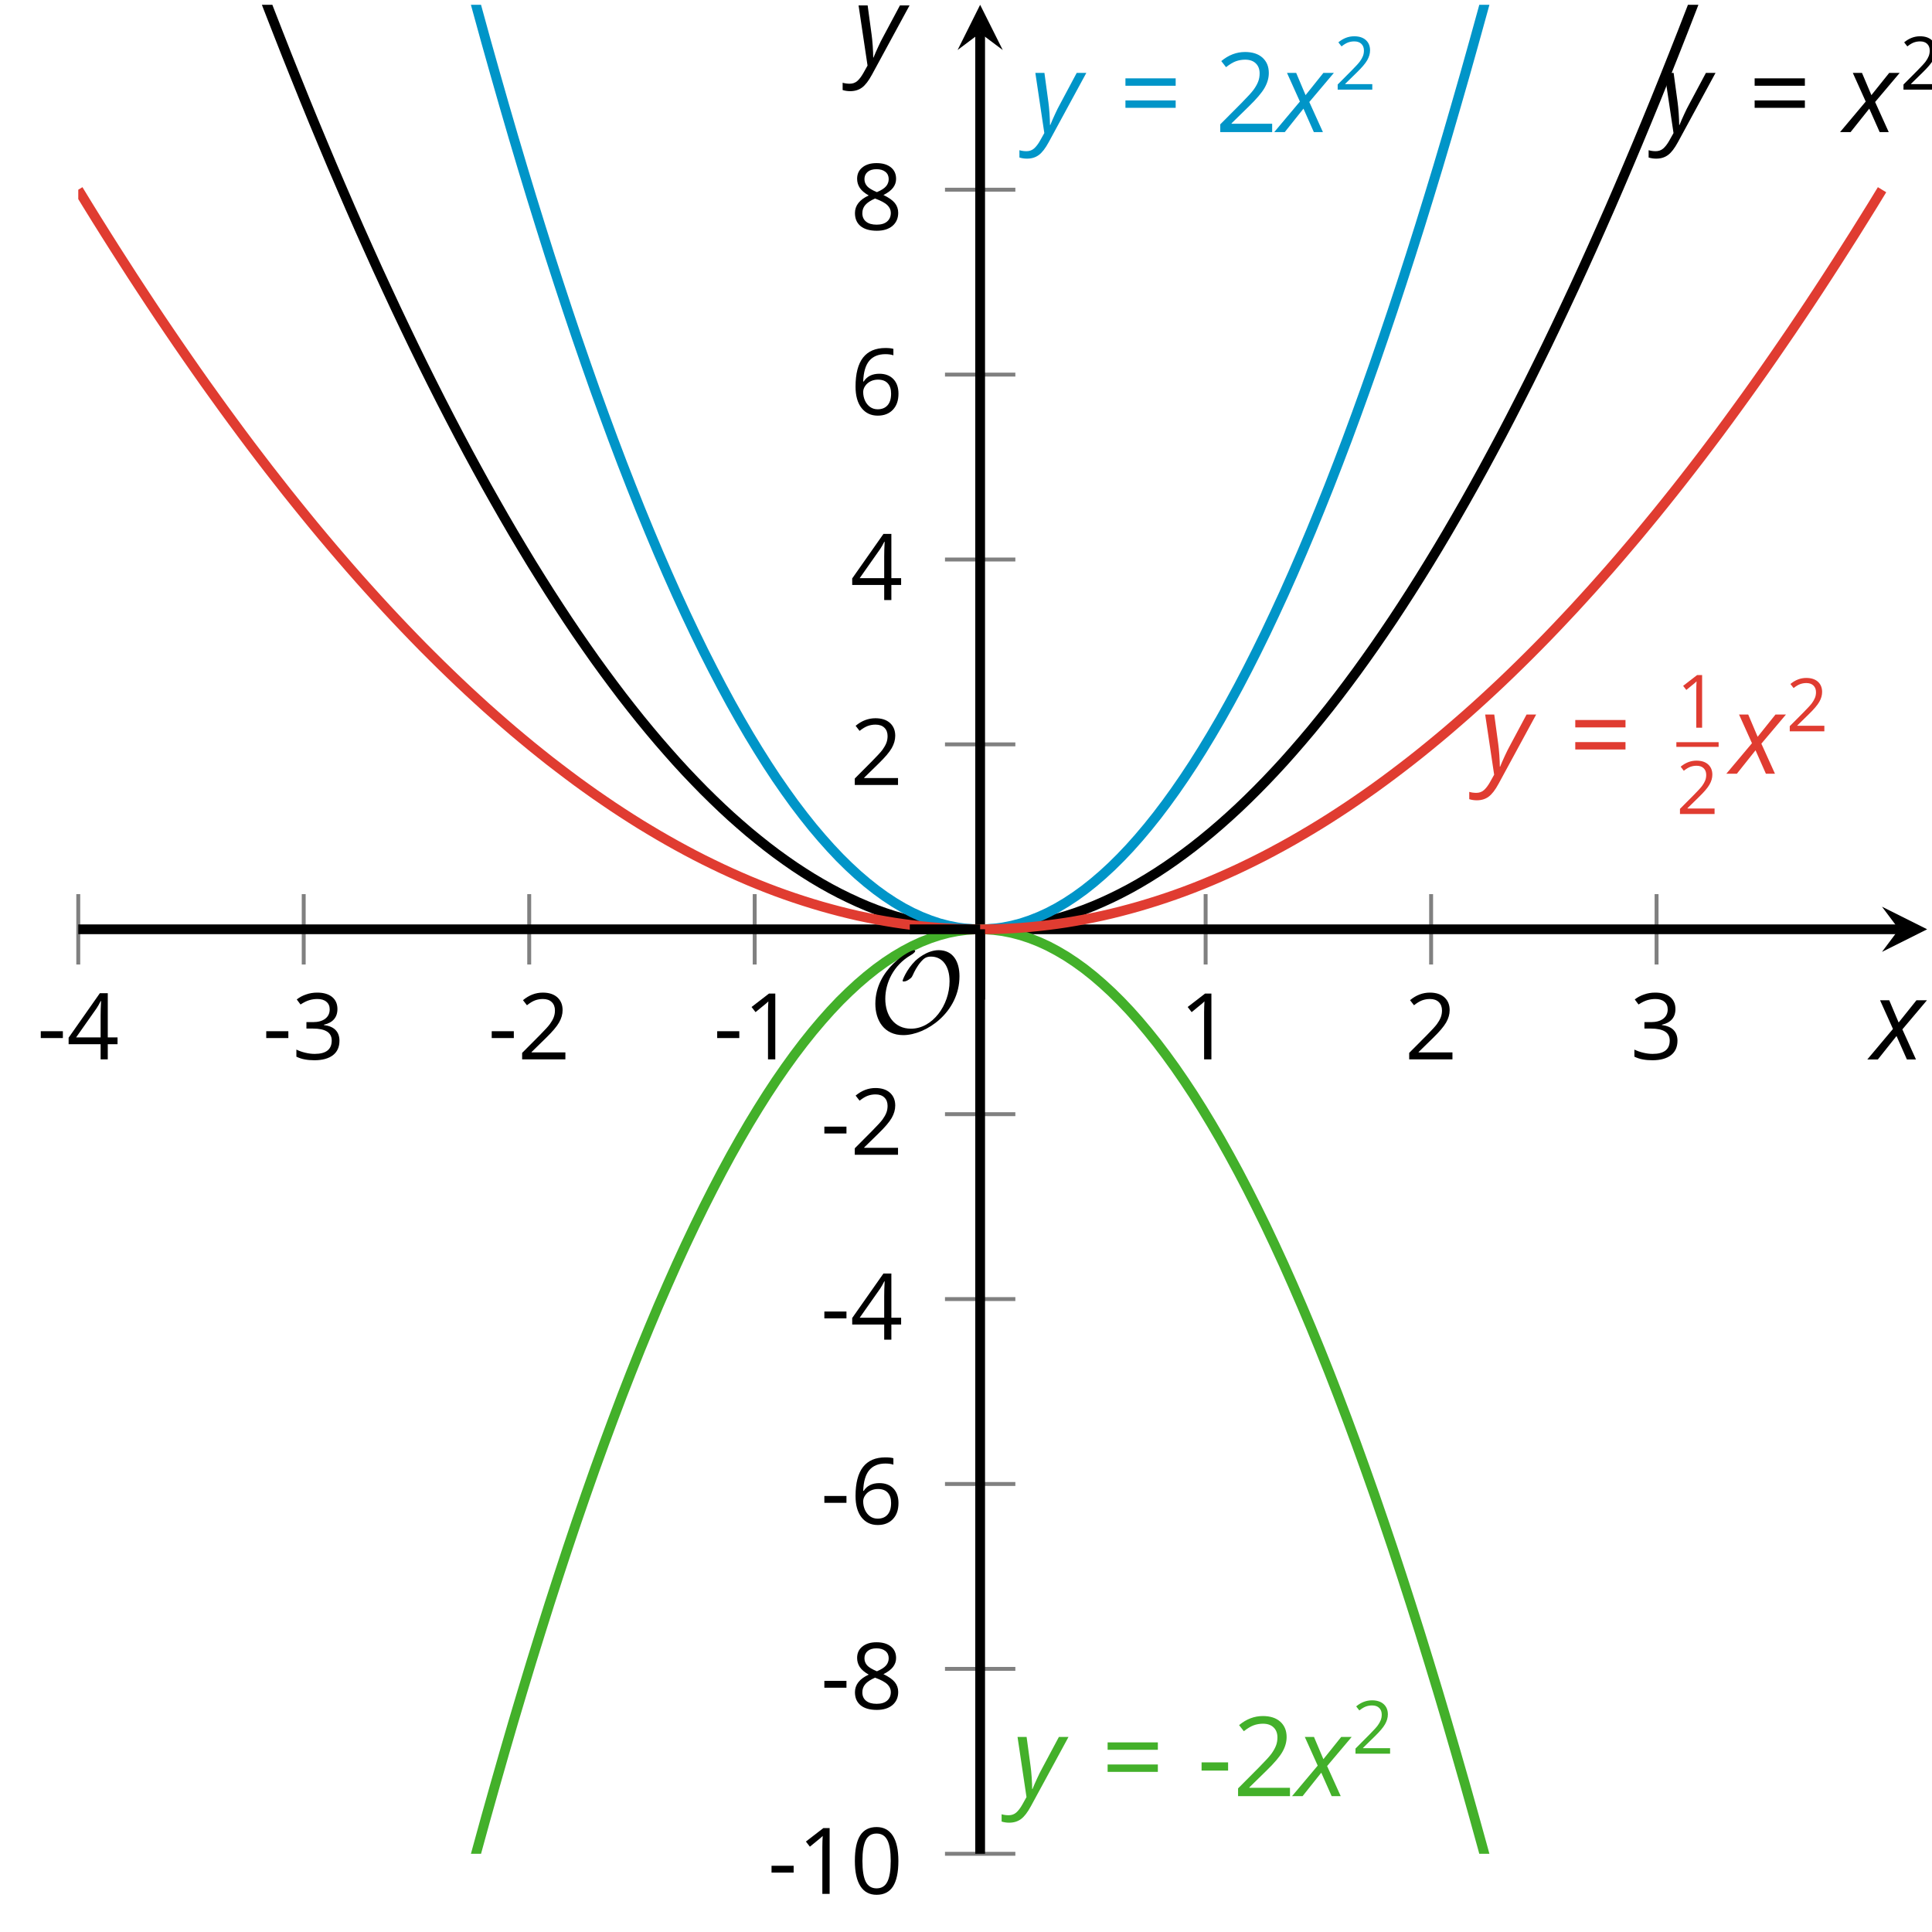
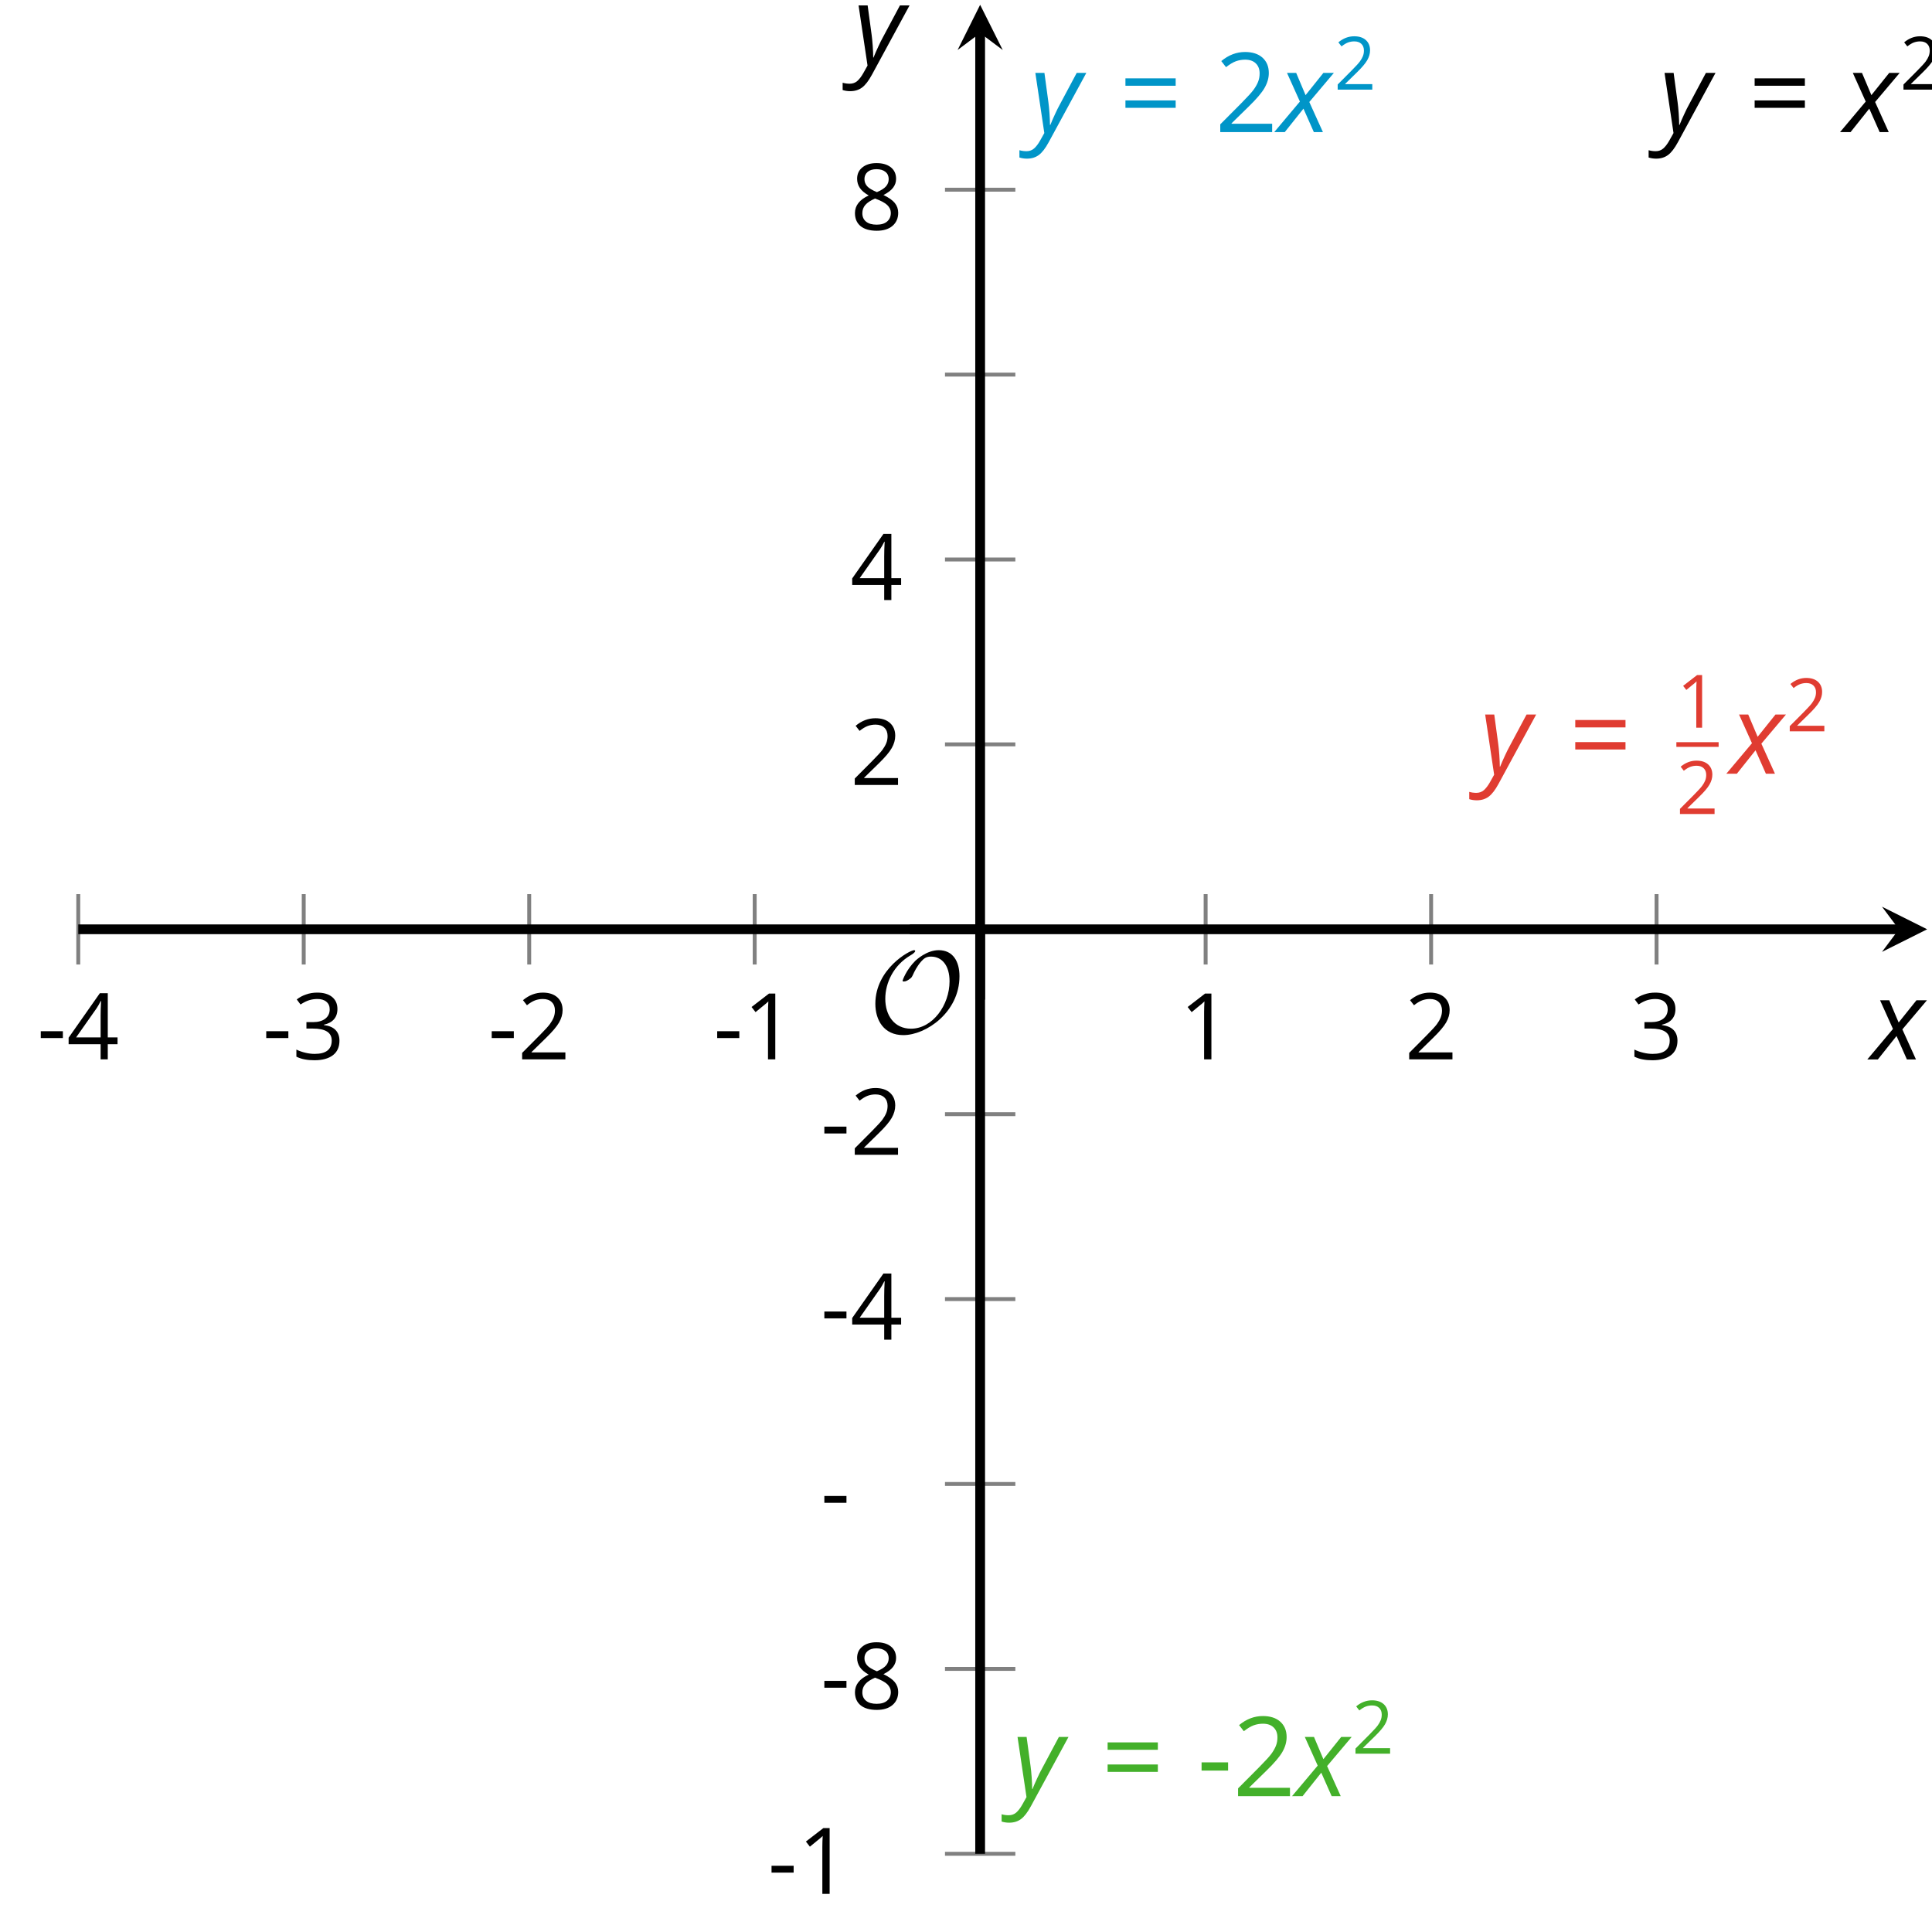
<svg xmlns="http://www.w3.org/2000/svg" xmlns:xlink="http://www.w3.org/1999/xlink" height="197.647pt" version="1.1" viewBox="-72 -72 197.668 197.647" width="197.668pt">
  <defs>
    <clipPath id="clip1">
-       <path d="M-63.992 117.664H125.171V-71.508H-63.992Z" />
-     </clipPath>
+       </clipPath>
    <use id="g14-18" transform="scale(1.5)" xlink:href="#g9-18" />
    <use id="g14-29" transform="scale(1.5)" xlink:href="#g9-29" />
    <path d="M0.309 -1.742H2.118V-2.302H0.309V-1.742Z" id="g9-13" />
-     <path d="M3.937 -2.7C3.937 -3.599 3.786 -4.284 3.484 -4.759C3.179 -5.234 2.737 -5.47 2.151 -5.47C1.551 -5.47 1.105 -5.241 0.814 -4.788S0.376 -3.639 0.376 -2.7C0.376 -1.79 0.527 -1.101 0.829 -0.634C1.131 -0.162 1.573 0.074 2.151 0.074C2.755 0.074 3.204 -0.155 3.499 -0.615C3.79 -1.076 3.937 -1.768 3.937 -2.7ZM0.994 -2.7C0.994 -3.484 1.087 -4.052 1.271 -4.405C1.455 -4.762 1.75 -4.939 2.151 -4.939C2.56 -4.939 2.855 -4.759 3.035 -4.398C3.219 -4.041 3.311 -3.473 3.311 -2.7S3.219 -1.359 3.035 -0.994C2.855 -0.634 2.56 -0.453 2.151 -0.453C1.75 -0.453 1.455 -0.634 1.271 -0.987C1.087 -1.348 0.994 -1.915 0.994 -2.7Z" id="g9-16" />
    <path d="M2.634 0V-5.385H2.118L0.692 -4.284L1.017 -3.864C1.536 -4.287 1.831 -4.527 1.893 -4.582S2.015 -4.692 2.066 -4.744C2.048 -4.46 2.037 -4.158 2.037 -3.838V0H2.634Z" id="g9-17" />
    <path d="M3.908 0V-0.567H1.138V-0.597L2.317 -1.75C2.843 -2.262 3.201 -2.681 3.392 -3.017S3.68 -3.687 3.68 -4.029C3.68 -4.468 3.536 -4.814 3.249 -5.076C2.961 -5.333 2.564 -5.462 2.059 -5.462C1.473 -5.462 0.936 -5.256 0.438 -4.843L0.762 -4.427C1.009 -4.622 1.23 -4.755 1.429 -4.829C1.632 -4.902 1.842 -4.939 2.066 -4.939C2.376 -4.939 2.619 -4.855 2.792 -4.685C2.965 -4.519 3.053 -4.291 3.053 -4.004C3.053 -3.801 3.02 -3.61 2.95 -3.433S2.777 -3.076 2.641 -2.888S2.217 -2.39 1.786 -1.952L0.368 -0.527V0H3.908Z" id="g9-18" />
    <path d="M3.705 -4.118C3.705 -4.534 3.562 -4.862 3.271 -5.105C2.98 -5.341 2.575 -5.462 2.052 -5.462C1.731 -5.462 1.429 -5.414 1.142 -5.311C0.851 -5.215 0.597 -5.076 0.376 -4.902L0.685 -4.49C0.954 -4.663 1.19 -4.781 1.4 -4.843S1.831 -4.939 2.066 -4.939C2.376 -4.939 2.622 -4.866 2.799 -4.715C2.983 -4.564 3.072 -4.357 3.072 -4.096C3.072 -3.768 2.95 -3.51 2.704 -3.322C2.457 -3.138 2.125 -3.046 1.705 -3.046H1.168V-2.519H1.698C2.726 -2.519 3.238 -2.192 3.238 -1.54C3.238 -0.81 2.773 -0.446 1.842 -0.446C1.606 -0.446 1.355 -0.475 1.09 -0.538C0.829 -0.597 0.578 -0.685 0.346 -0.799V-0.217C0.571 -0.11 0.799 -0.033 1.039 0.007C1.274 0.052 1.536 0.074 1.82 0.074C2.475 0.074 2.98 -0.066 3.337 -0.339C3.694 -0.615 3.871 -1.013 3.871 -1.525C3.871 -1.882 3.768 -2.173 3.558 -2.394S3.028 -2.751 2.597 -2.807V-2.836C2.95 -2.91 3.223 -3.057 3.418 -3.274C3.61 -3.492 3.705 -3.775 3.705 -4.118Z" id="g9-19" />
    <path d="M4.162 -1.238V-1.794H3.363V-5.414H2.715L0.158 -1.772V-1.238H2.777V0H3.363V-1.238H4.162ZM2.777 -1.794H0.77L2.453 -4.188C2.556 -4.343 2.667 -4.538 2.785 -4.773H2.814C2.788 -4.332 2.777 -3.934 2.777 -3.584V-1.794Z" id="g9-20" />
-     <path d="M0.431 -2.302C0.431 -1.554 0.593 -0.972 0.921 -0.552C1.249 -0.136 1.691 0.074 2.247 0.074C2.766 0.074 3.182 -0.088 3.484 -0.405C3.794 -0.729 3.945 -1.168 3.945 -1.727C3.945 -2.228 3.805 -2.626 3.529 -2.917C3.249 -3.208 2.866 -3.355 2.383 -3.355C1.797 -3.355 1.37 -3.145 1.101 -2.722H1.057C1.087 -3.492 1.252 -4.059 1.558 -4.42C1.864 -4.777 2.302 -4.958 2.88 -4.958C3.123 -4.958 3.341 -4.928 3.529 -4.866V-5.392C3.37 -5.44 3.149 -5.462 2.873 -5.462C2.066 -5.462 1.459 -5.201 1.046 -4.678C0.637 -4.151 0.431 -3.359 0.431 -2.302ZM2.239 -0.446C2.007 -0.446 1.801 -0.508 1.621 -0.637C1.444 -0.766 1.304 -0.939 1.204 -1.157S1.057 -1.61 1.057 -1.864C1.057 -2.037 1.112 -2.203 1.223 -2.361C1.33 -2.519 1.477 -2.645 1.661 -2.737S2.048 -2.873 2.269 -2.873C2.626 -2.873 2.891 -2.77 3.072 -2.567S3.341 -2.085 3.341 -1.727C3.341 -1.311 3.245 -0.994 3.05 -0.773C2.858 -0.556 2.589 -0.446 2.239 -0.446Z" id="g9-22" />
    <path d="M2.151 -5.462C1.669 -5.462 1.282 -5.348 0.994 -5.112C0.704 -4.884 0.56 -4.571 0.56 -4.18C0.56 -3.904 0.634 -3.657 0.781 -3.433C0.928 -3.212 1.171 -3.006 1.51 -2.814C0.759 -2.471 0.383 -1.989 0.383 -1.374C0.383 -0.913 0.538 -0.556 0.847 -0.302C1.157 -0.052 1.599 0.074 2.173 0.074C2.715 0.074 3.142 -0.059 3.455 -0.324C3.768 -0.593 3.923 -0.95 3.923 -1.396C3.923 -1.698 3.831 -1.963 3.646 -2.195C3.462 -2.424 3.153 -2.641 2.715 -2.851C3.076 -3.031 3.337 -3.23 3.503 -3.448S3.75 -3.908 3.75 -4.173C3.75 -4.575 3.606 -4.891 3.319 -5.12S2.641 -5.462 2.151 -5.462ZM0.987 -1.359C0.987 -1.624 1.068 -1.853 1.234 -2.041C1.4 -2.232 1.665 -2.405 2.029 -2.564C2.505 -2.39 2.84 -2.21 3.031 -2.026C3.223 -1.838 3.319 -1.628 3.319 -1.389C3.319 -1.09 3.215 -0.855 3.013 -0.681S2.523 -0.424 2.158 -0.424C1.786 -0.424 1.499 -0.505 1.296 -0.67C1.09 -0.836 0.987 -1.064 0.987 -1.359ZM2.144 -4.965C2.457 -4.965 2.7 -4.891 2.88 -4.744C3.057 -4.6 3.145 -4.401 3.145 -4.155C3.145 -3.93 3.072 -3.731 2.925 -3.562C2.781 -3.392 2.53 -3.234 2.18 -3.087C1.79 -3.249 1.521 -3.411 1.378 -3.573S1.16 -3.93 1.16 -4.155C1.16 -4.401 1.249 -4.597 1.422 -4.744S1.838 -4.965 2.144 -4.965Z" id="g9-24" />
    <path d="M0.438 -3.16H3.864V-3.665H0.438V-3.16ZM0.438 -1.654H3.864V-2.158H0.438V-1.654Z" id="g9-29" />
    <path d="M2.58 -2.398L3.641 0H4.569L3.177 -3.077L5.691 -6.055H4.619L2.796 -3.779L1.834 -6.055H0.895L2.215 -3.122L-0.409 0H0.669L2.58 -2.398Z" id="g4-88" />
    <path d="M0.541 -6.055L1.459 0.099L1.039 0.851C0.834 1.215 0.624 1.492 0.409 1.68C0.199 1.862 -0.061 1.956 -0.365 1.956C-0.613 1.956 -0.856 1.923 -1.088 1.856V2.602C-0.84 2.68 -0.58 2.718 -0.315 2.718C0.155 2.718 0.558 2.597 0.895 2.348S1.569 1.663 1.912 1.028L5.757 -6.055H4.774L2.978 -2.691C2.884 -2.53 2.746 -2.243 2.553 -1.829S2.199 -1.044 2.072 -0.724H2.039C2.039 -1.028 2.022 -1.425 1.989 -1.923C1.95 -2.414 1.917 -2.79 1.878 -3.044L1.47 -6.055H0.541Z" id="g4-89" />
    <use id="g22-13" transform="scale(1.5)" xlink:href="#g9-13" />
    <use id="g22-18" transform="scale(1.5)" xlink:href="#g9-18" />
    <use id="g17-13" transform="scale(1.25)" xlink:href="#g9-13" />
    <use id="g17-16" transform="scale(1.25)" xlink:href="#g9-16" />
    <use id="g17-17" transform="scale(1.25)" xlink:href="#g9-17" />
    <use id="g17-18" transform="scale(1.25)" xlink:href="#g9-18" />
    <use id="g17-19" transform="scale(1.25)" xlink:href="#g9-19" />
    <use id="g17-20" transform="scale(1.25)" xlink:href="#g9-20" />
    <use id="g17-22" transform="scale(1.25)" xlink:href="#g9-22" />
    <use id="g17-24" transform="scale(1.25)" xlink:href="#g9-24" />
    <path d="M9.289 -5.762C9.289 -7.281 8.62 -8.428 7.161 -8.428C5.918 -8.428 4.866 -7.424 4.782 -7.352C3.826 -6.408 3.467 -5.332 3.467 -5.308C3.467 -5.236 3.527 -5.224 3.587 -5.224C3.814 -5.224 4.005 -5.344 4.184 -5.475C4.399 -5.631 4.411 -5.667 4.543 -5.942C4.651 -6.181 4.926 -6.767 5.368 -7.269C5.655 -7.592 5.894 -7.771 6.372 -7.771C7.532 -7.771 8.273 -6.814 8.273 -5.248C8.273 -2.809 6.539 -0.395 4.328 -0.395C2.63 -0.395 1.698 -1.745 1.698 -3.455C1.698 -5.081 2.534 -6.874 4.28 -7.902C4.399 -7.974 4.758 -8.189 4.758 -8.345C4.758 -8.428 4.663 -8.428 4.639 -8.428C4.22 -8.428 0.681 -6.528 0.681 -2.941C0.681 -1.267 1.554 0.263 3.539 0.263C5.87 0.263 9.289 -2.08 9.289 -5.762Z" id="g15-79" />
  </defs>
  <g id="page1">
    <path d="M-63.992 26.68V19.481M-40.926 26.68V19.481M-17.855 26.68V19.481M5.215 26.68V19.481M51.351 26.68V19.481M74.421 26.68V19.481M97.488 26.68V19.481" fill="none" stroke="#808080" stroke-linejoin="bevel" stroke-miterlimit="10.037" stroke-width="0.4" />
    <path d="M24.684 117.664H31.883M24.684 98.746H31.883M24.684 79.828H31.883M24.684 60.914H31.883M24.684 41.996H31.883M24.684 4.16H31.883M24.684 -14.754H31.883M24.684 -33.672H31.883M24.684 -52.59H31.883" fill="none" stroke="#808080" stroke-linejoin="bevel" stroke-miterlimit="10.037" stroke-width="0.4" />
    <path d="M-63.992 23.078H122.281" fill="none" stroke="#000000" stroke-linejoin="bevel" stroke-miterlimit="10.037" stroke-width="1" />
    <path d="M125.172 23.078L120.551 20.766L122.281 23.078L120.551 25.391" />
    <path d="M28.281 117.664V-68.617" fill="none" stroke="#000000" stroke-linejoin="bevel" stroke-miterlimit="10.037" stroke-width="1" />
    <path d="M28.281 -71.508L25.973 -66.883L28.281 -68.617L30.594 -66.883" />
    <g transform="matrix(1 0 0 1 -12.228 -281.386)">
      <use x="-55.987" xlink:href="#g17-13" y="317.77" />
      <use x="-52.949" xlink:href="#g17-20" y="317.77" />
    </g>
    <g transform="matrix(1 0 0 1 10.841 -281.386)">
      <use x="-55.987" xlink:href="#g17-13" y="317.77" />
      <use x="-52.949" xlink:href="#g17-19" y="317.77" />
    </g>
    <g transform="matrix(1 0 0 1 33.91 -281.386)">
      <use x="-55.987" xlink:href="#g17-13" y="317.77" />
      <use x="-52.949" xlink:href="#g17-18" y="317.77" />
    </g>
    <g transform="matrix(1 0 0 1 56.979 -281.386)">
      <use x="-55.987" xlink:href="#g17-13" y="317.77" />
      <use x="-52.949" xlink:href="#g17-17" y="317.77" />
    </g>
    <g transform="matrix(1 0 0 1 104.636 -281.386)">
      <use x="-55.987" xlink:href="#g17-17" y="317.77" />
    </g>
    <g transform="matrix(1 0 0 1 127.705 -281.386)">
      <use x="-55.987" xlink:href="#g17-18" y="317.77" />
    </g>
    <g transform="matrix(1 0 0 1 150.774 -281.386)">
      <use x="-55.987" xlink:href="#g17-19" y="317.77" />
    </g>
    <g transform="matrix(1 0 0 1 62.539 -196.001)">
      <use x="-55.987" xlink:href="#g17-13" y="317.77" />
      <use x="-52.949" xlink:href="#g17-17" y="317.77" />
      <use x="-47.545" xlink:href="#g17-16" y="317.77" />
    </g>
    <g transform="matrix(1 0 0 1 67.943 -214.918)">
      <use x="-55.987" xlink:href="#g17-13" y="317.77" />
      <use x="-52.949" xlink:href="#g17-24" y="317.77" />
    </g>
    <g transform="matrix(1 0 0 1 67.943 -233.835)">
      <use x="-55.987" xlink:href="#g17-13" y="317.77" />
      <use x="-52.949" xlink:href="#g17-22" y="317.77" />
    </g>
    <g transform="matrix(1 0 0 1 67.943 -252.707)">
      <use x="-55.987" xlink:href="#g17-13" y="317.77" />
      <use x="-52.949" xlink:href="#g17-20" y="317.77" />
    </g>
    <g transform="matrix(1 0 0 1 67.943 -271.624)">
      <use x="-55.987" xlink:href="#g17-13" y="317.77" />
      <use x="-52.949" xlink:href="#g17-18" y="317.77" />
    </g>
    <g transform="matrix(1 0 0 1 70.981 -309.458)">
      <use x="-55.987" xlink:href="#g17-18" y="317.77" />
    </g>
    <g transform="matrix(1 0 0 1 70.981 -328.375)">
      <use x="-55.987" xlink:href="#g17-20" y="317.77" />
    </g>
    <g transform="matrix(1 0 0 1 70.981 -347.337)">
      <use x="-55.987" xlink:href="#g17-22" y="317.77" />
    </g>
    <g transform="matrix(1 0 0 1 70.981 -366.254)">
      <use x="-55.987" xlink:href="#g17-24" y="317.77" />
    </g>
    <path clip-path="url(#clip1)" d="M-63.992 -128.258L-63.066 -125.23L-62.141 -122.234L-61.211 -119.269L-60.285 -116.336L-59.355 -113.43L-58.43 -110.555L-57.5 -107.715L-56.574 -104.898L-55.648 -102.117L-54.719 -99.367L-53.793 -96.644L-52.863 -93.957L-51.938 -91.297L-51.012 -88.668L-50.082 -86.066L-49.156 -83.5L-48.227 -80.961L-47.301 -78.457L-46.375 -75.98L-45.445 -73.535L-44.52 -71.117L-43.59 -68.734L-42.664 -66.379L-41.734 -64.055L-40.809 -61.762L-39.883 -59.5L-38.953 -57.269L-38.027 -55.066L-37.098 -52.898L-36.172 -50.758L-35.246 -48.648L-34.316 -46.57L-33.391 -44.519L-32.461 -42.504L-31.535 -40.515L-30.605 -38.558L-29.68 -36.633L-28.754 -34.738L-27.824 -32.871L-26.898 -31.039L-25.969 -29.234L-25.043 -27.461L-24.117 -25.719L-23.188 -24.008L-22.262 -22.324L-21.332 -20.676L-20.406 -19.055L-19.48 -17.465L-18.551 -15.906L-17.625 -14.375L-16.695 -12.879L-15.77 -11.41L-14.84 -9.973L-13.914 -8.566L-12.988 -7.191L-12.059 -5.848L-11.133 -4.531L-10.203 -3.246L-9.277 -1.996L-8.351 -0.769L-7.422 0.422L-6.496 1.582L-5.566 2.715L-4.641 3.813L-3.711 4.883L-2.785 5.926L-1.859 6.934L-0.93 7.91L-0.004 8.86L0.926 9.777L1.852 10.664L2.777 11.52L3.707 12.344L4.633 13.141L5.562 13.902L6.488 14.637L7.414 15.34L8.344 16.012L9.27 16.656L10.199 17.266L11.125 17.848L12.055 18.399L12.98 18.918L13.906 19.406L14.836 19.863L15.762 20.293L16.691 20.692L17.617 21.059L18.543 21.395L19.473 21.699L20.398 21.973L21.328 22.219L22.254 22.434L23.184 22.617L24.109 22.77L25.035 22.891L25.965 22.985L26.891 23.043L27.82 23.074H28.746L29.672 23.043L30.602 22.985L31.527 22.891L32.457 22.77L33.383 22.617L34.309 22.434L35.238 22.219L36.164 21.973L37.093 21.699L38.019 21.395L38.949 21.059L39.875 20.692L40.8 20.293L41.73 19.863L42.656 19.406L43.586 18.918L44.511 18.399L45.437 17.848L46.367 17.266L47.293 16.656L48.222 16.012L49.148 15.34L50.078 14.637L51.004 13.902L51.929 13.141L52.859 12.344L53.785 11.52L54.714 10.664L55.64 9.777L56.566 8.86L57.496 7.91L58.421 6.934L59.351 5.926L60.277 4.883L61.203 3.813L62.132 2.715L63.058 1.582L63.988 0.422L64.914 -0.769L65.843 -1.996L66.769 -3.246L67.695 -4.531L68.625 -5.848L69.55 -7.191L70.48 -8.566L71.406 -9.973L72.332 -11.41L73.261 -12.879L74.187 -14.375L75.117 -15.906L76.043 -17.465L76.968 -19.055L77.898 -20.676L78.824 -22.324L79.754 -24.008L80.679 -25.719L81.609 -27.461L82.535 -29.234L83.461 -31.039L84.39 -32.871L85.316 -34.738L86.246 -36.633L87.171 -38.558L88.097 -40.515L89.027 -42.504L89.953 -44.519L90.882 -46.57L91.808 -48.648L92.738 -50.758L93.664 -52.898L94.589 -55.066L95.519 -57.269L96.445 -59.5L97.375 -61.762L98.3 -64.055L99.226 -66.379L100.156 -68.734L101.082 -71.117L102.011 -73.531L102.937 -75.98L103.867 -78.457L104.793 -80.961L105.718 -83.5L106.648 -86.066L107.574 -88.668L108.504 -91.297L109.429 -93.957L110.355 -96.644L111.285 -99.367L112.211 -102.117L113.14 -104.902L114.066 -107.715L114.992 -110.555L115.921 -113.43L116.847 -116.336L117.777 -119.269L118.703 -122.234L119.632 -125.23L120.558 -128.258" fill="none" stroke="#000000" stroke-linejoin="bevel" stroke-miterlimit="10.037" stroke-width="1" />
    <path clip-path="url(#clip1)" d="M-63.992 -279.594L-63.066 -273.539L-62.141 -267.547L-61.211 -261.617L-60.285 -255.746L-59.355 -249.937L-58.43 -244.191L-57.5 -238.504L-56.574 -232.879L-55.648 -227.316L-54.719 -221.812L-53.793 -216.371L-52.863 -210.988L-51.938 -205.672L-51.012 -200.41L-50.082 -195.215L-49.156 -190.078L-48.227 -185.004L-47.301 -179.988L-46.375 -175.035L-45.445 -170.144L-44.52 -165.316L-43.59 -160.547L-42.664 -155.836L-41.734 -151.191L-40.809 -146.605L-39.883 -142.082L-38.953 -137.617L-38.027 -133.215L-37.098 -128.871L-36.172 -124.594L-35.246 -120.375L-34.316 -116.215L-33.391 -112.121L-32.461 -108.082L-31.535 -104.109L-30.605 -100.195L-29.68 -96.344L-28.754 -92.555L-27.824 -88.824L-26.898 -85.156L-25.969 -81.547L-25.043 -78L-24.117 -74.515L-23.188 -71.09L-22.262 -67.726L-21.332 -64.426L-20.406 -61.187L-19.48 -58.008L-18.551 -54.887L-17.625 -51.832L-16.695 -48.836L-15.77 -45.898L-14.84 -43.027L-13.914 -40.215L-12.988 -37.461L-12.059 -34.773L-11.133 -32.14L-10.203 -29.574L-9.277 -27.066L-8.351 -24.621L-7.422 -22.238L-6.496 -19.914L-5.566 -17.652L-4.641 -15.449L-3.711 -13.308L-2.785 -11.23L-1.859 -9.215L-0.93 -7.258L-0.004 -5.359L0.926 -3.527L1.852 -1.754L2.777 -0.043L3.707 1.61L4.633 3.199L5.562 4.727L6.488 6.195L7.414 7.602L8.344 8.945L9.27 10.231L10.199 11.453L11.125 12.617L12.055 13.715L12.98 14.754L13.906 15.735L14.836 16.652L15.762 17.508L16.691 18.301L17.617 19.035L18.543 19.707L19.473 20.32L20.398 20.871L21.328 21.36L22.254 21.785L23.184 22.152L24.109 22.461L25.035 22.703L25.965 22.887L26.891 23.012L27.82 23.07H28.746L29.672 23.012L30.602 22.887L31.527 22.703L32.457 22.461L33.383 22.152L34.309 21.785L35.238 21.36L36.164 20.871L37.093 20.32L38.019 19.707L38.949 19.035L39.875 18.301L40.8 17.508L41.73 16.652L42.656 15.735L43.586 14.754L44.511 13.715L45.437 12.617L46.367 11.453L47.293 10.231L48.222 8.945L49.148 7.602L50.078 6.195L51.004 4.727L51.929 3.199L52.859 1.61L53.785 -0.043L54.714 -1.754L55.64 -3.527L56.566 -5.359L57.496 -7.258L58.421 -9.215L59.351 -11.23L60.277 -13.308L61.203 -15.449L62.132 -17.652L63.058 -19.914L63.988 -22.238L64.914 -24.621L65.843 -27.066L66.769 -29.574L67.695 -32.14L68.625 -34.773L69.55 -37.461L70.48 -40.215L71.406 -43.027L72.332 -45.898L73.261 -48.836L74.187 -51.832L75.117 -54.887L76.043 -58.008L76.968 -61.187L77.898 -64.426L78.824 -67.726L79.754 -71.09L80.679 -74.515L81.609 -78L82.535 -81.547L83.461 -85.156L84.39 -88.824L85.316 -92.555L86.246 -96.344L87.171 -100.195L88.097 -104.109L89.027 -108.082L89.953 -112.121L90.882 -116.215L91.808 -120.375L92.738 -124.594L93.664 -128.871L94.589 -133.215L95.519 -137.617L96.445 -142.082L97.375 -146.605L98.3 -151.191L99.226 -155.836L100.156 -160.547L101.082 -165.316L102.011 -170.144L102.937 -175.035L103.867 -179.988L104.793 -185.004L105.718 -190.078L106.648 -195.215L107.574 -200.41L108.504 -205.672L109.429 -210.988L110.355 -216.371L111.285 -221.812L112.211 -227.316L113.14 -232.879L114.066 -238.504L114.992 -244.191L115.921 -249.937L116.847 -255.746L117.777 -261.617L118.703 -267.547L119.632 -273.539L120.558 -279.594" fill="none" stroke="#0095c8" stroke-linejoin="bevel" stroke-miterlimit="10.037" stroke-width="1" />
    <path clip-path="url(#clip1)" d="M-63.992 325.75L-63.066 319.699L-62.141 313.707L-61.211 307.774L-60.285 301.906L-59.355 296.098L-58.43 290.348L-57.5 284.664L-56.574 279.035L-55.648 273.473L-54.719 267.969L-53.793 262.527L-52.863 257.149L-51.938 251.828L-51.012 246.57L-50.082 241.371L-49.156 236.234L-48.227 231.16L-47.301 226.149L-46.375 221.195L-45.445 216.301L-44.52 211.473L-43.59 206.703L-42.664 201.996L-41.734 197.348L-40.809 192.762L-39.883 188.238L-38.953 183.774L-38.027 179.371L-37.098 175.031L-36.172 170.75L-35.246 166.531L-34.316 162.375L-33.391 158.277L-32.461 154.242L-31.535 150.266L-30.605 146.356L-29.68 142.5L-28.754 138.711L-27.824 134.981L-26.898 131.313L-25.969 127.703L-25.043 124.156L-24.117 120.672L-23.188 117.25L-22.262 113.887L-21.332 110.586L-20.406 107.344L-19.48 104.164L-18.551 101.047L-17.625 97.988L-16.695 94.992L-15.77 92.059L-14.84 89.184L-13.914 86.371L-12.988 83.621L-12.059 80.93L-11.133 78.301L-10.203 75.731L-9.277 73.227L-8.351 70.777L-7.422 68.395L-6.496 66.07L-5.566 63.809L-4.641 61.606L-3.711 59.469L-2.785 57.387L-1.859 55.371L-0.93 53.414L-0.004 51.52L0.926 49.684L1.852 47.91L2.777 46.199L3.707 44.547L4.633 42.957L5.562 41.43L6.488 39.961L7.414 38.555L8.344 37.211L9.27 35.926L10.199 34.703L11.125 33.543L12.055 32.442L12.98 31.402L13.906 30.422L14.836 29.508L15.762 28.652L16.691 27.856L17.617 27.121L18.543 26.449L19.473 25.836L20.398 25.289L21.328 24.797L22.254 24.371L23.184 24.004L24.109 23.699L25.035 23.453L25.965 23.27L26.891 23.149L27.82 23.086H28.746L29.672 23.149L30.602 23.27L31.527 23.453L32.457 23.699L33.383 24.004L34.309 24.371L35.238 24.797L36.164 25.289L37.093 25.836L38.019 26.449L38.949 27.121L39.875 27.856L40.8 28.652L41.73 29.508L42.656 30.422L43.586 31.402L44.511 32.442L45.437 33.543L46.367 34.703L47.293 35.926L48.222 37.211L49.148 38.555L50.078 39.961L51.004 41.43L51.929 42.957L52.859 44.547L53.785 46.199L54.714 47.91L55.64 49.684L56.566 51.52L57.496 53.414L58.421 55.371L59.351 57.387L60.277 59.469L61.203 61.606L62.132 63.809L63.058 66.07L63.988 68.395L64.914 70.777L65.843 73.227L66.769 75.731L67.695 78.301L68.625 80.93L69.55 83.621L70.48 86.371L71.406 89.184L72.332 92.059L73.261 94.992L74.187 97.988L75.117 101.047L76.043 104.164L76.968 107.344L77.898 110.586L78.824 113.887L79.754 117.25L80.679 120.672L81.609 124.156L82.535 127.703L83.461 131.313L84.39 134.981L85.316 138.711L86.246 142.5L87.171 146.356L88.097 150.266L89.027 154.242L89.953 158.277L90.882 162.375L91.808 166.531L92.738 170.75L93.664 175.031L94.589 179.371L95.519 183.774L96.445 188.238L97.375 192.762L98.3 197.348L99.226 201.996L100.156 206.703L101.082 211.473L102.011 216.301L102.937 221.195L103.867 226.149L104.793 231.16L105.718 236.234L106.648 241.371L107.574 246.57L108.504 251.828L109.429 257.149L110.355 262.527L111.285 267.969L112.211 273.473L113.14 279.039L114.066 284.66L114.992 290.348L115.921 296.098L116.847 301.906L117.777 307.774L118.703 313.707L119.632 319.699L120.558 325.75" fill="none" stroke="#43b02a" stroke-linejoin="bevel" stroke-miterlimit="10.037" stroke-width="1" />
    <path clip-path="url(#clip1)" d="M-63.992 -52.59L-63.066 -51.074L-62.141 -49.578L-61.211 -48.094L-60.285 -46.629L-59.355 -45.176L-58.43 -43.738L-57.5 -42.316L-56.574 -40.91L-55.648 -39.519L-54.719 -38.144L-53.793 -36.785L-52.863 -35.437L-51.938 -34.109L-51.012 -32.793L-50.082 -31.496L-49.156 -30.211L-48.227 -28.941L-47.301 -27.687L-46.375 -26.449L-45.445 -25.226L-44.52 -24.019L-43.59 -22.828L-42.664 -21.648L-41.734 -20.488L-40.809 -19.344L-39.883 -18.211L-38.953 -17.094L-38.027 -15.996L-37.098 -14.91L-36.172 -13.84L-35.246 -12.785L-34.316 -11.746L-33.391 -10.723L-32.461 -9.711L-31.535 -8.719L-30.605 -7.738L-29.68 -6.777L-28.754 -5.828L-27.824 -4.898L-26.898 -3.98L-25.969 -3.078L-25.043 -2.191L-24.117 -1.32L-23.188 -0.465L-22.262 0.379L-21.332 1.203L-20.406 2.012L-19.48 2.809L-18.551 3.586L-17.625 4.352L-16.695 5.102L-15.77 5.836L-14.84 6.551L-13.914 7.254L-12.988 7.945L-12.059 8.617L-11.133 9.274L-10.203 9.914L-9.277 10.543L-8.351 11.152L-7.422 11.75L-6.496 12.332L-5.566 12.895L-4.641 13.445L-3.711 13.981L-2.785 14.5L-1.859 15.004L-0.93 15.496L-0.004 15.969L0.926 16.426L1.852 16.871L2.777 17.297L3.707 17.711L4.633 18.11L5.562 18.492L6.488 18.86L7.414 19.211L8.344 19.547L9.27 19.867L10.199 20.172L11.125 20.461L12.055 20.738L12.98 20.996L13.906 21.242L14.836 21.473L15.762 21.688L16.691 21.883L17.617 22.067L18.543 22.235L19.473 22.391L20.398 22.527L21.328 22.649L22.254 22.754L23.184 22.848L24.109 22.926L25.035 22.985L25.965 23.031L26.891 23.063L27.82 23.078H28.746L29.672 23.063L30.602 23.031L31.527 22.985L32.457 22.926L33.383 22.848L34.309 22.754L35.238 22.649L36.164 22.527L37.093 22.391L38.019 22.235L38.949 22.067L39.875 21.883L40.8 21.688L41.73 21.473L42.656 21.242L43.586 20.996L44.511 20.738L45.437 20.461L46.367 20.172L47.293 19.867L48.222 19.547L49.148 19.211L50.078 18.86L51.004 18.492L51.929 18.11L52.859 17.711L53.785 17.297L54.714 16.871L55.64 16.426L56.566 15.969L57.496 15.496L58.421 15.004L59.351 14.5L60.277 13.981L61.203 13.445L62.132 12.895L63.058 12.332L63.988 11.75L64.914 11.152L65.843 10.543L66.769 9.914L67.695 9.274L68.625 8.617L69.55 7.945L70.48 7.254L71.406 6.551L72.332 5.836L73.261 5.102L74.187 4.352L75.117 3.586L76.043 2.809L76.968 2.012L77.898 1.203L78.824 0.379L79.754 -0.465L80.679 -1.32L81.609 -2.191L82.535 -3.078L83.461 -3.98L84.39 -4.898L85.316 -5.828L86.246 -6.777L87.171 -7.738L88.097 -8.719L89.027 -9.711L89.953 -10.723L90.882 -11.746L91.808 -12.785L92.738 -13.84L93.664 -14.91L94.589 -15.996L95.519 -17.094L96.445 -18.211L97.375 -19.344L98.3 -20.488L99.226 -21.648L100.156 -22.828L101.082 -24.019L102.011 -25.226L102.937 -26.449L103.867 -27.687L104.793 -28.941L105.718 -30.211L106.648 -31.496L107.574 -32.793L108.504 -34.109L109.429 -35.437L110.355 -36.785L111.285 -38.144L112.211 -39.519L113.14 -40.91L114.066 -42.316L114.992 -43.738L115.921 -45.176L116.847 -46.629L117.777 -48.094L118.703 -49.578L119.632 -51.074L120.558 -52.59" fill="none" stroke="#e03c31" stroke-linejoin="bevel" stroke-miterlimit="10.037" stroke-width="1" />
    <g transform="matrix(1 0 0 1 153.75 -376.257)">
      <use x="-55.987" xlink:href="#g4-89" y="317.77" />
      <use x="-46.885" xlink:href="#g14-29" y="317.77" />
      <use x="-37.079" xlink:href="#g4-88" y="317.77" />
      <use x="-31.367" xlink:href="#g9-18" y="313.431" />
    </g>
    <g fill="#43b02a" transform="matrix(1 0 0 1 87.552 -206.004)">
      <use x="-55.987" xlink:href="#g4-89" y="317.77" />
      <use x="-46.885" xlink:href="#g14-29" y="317.77" />
      <use x="-37.079" xlink:href="#g22-13" y="317.77" />
      <use x="-33.434" xlink:href="#g22-18" y="317.77" />
      <use x="-26.949" xlink:href="#g4-88" y="317.77" />
      <use x="-21.236" xlink:href="#g9-18" y="313.431" />
    </g>
    <g fill="#0095c8" transform="matrix(1 0 0 1 89.375 -376.257)">
      <use x="-55.987" xlink:href="#g4-89" y="317.77" />
      <use x="-46.885" xlink:href="#g14-29" y="317.77" />
      <use x="-37.079" xlink:href="#g14-18" y="317.77" />
      <use x="-30.594" xlink:href="#g4-88" y="317.77" />
      <use x="-24.881" xlink:href="#g9-18" y="313.431" />
    </g>
    <g fill="#e03c31" transform="matrix(1 0 0 1 135.398 -310.607)">
      <use x="-55.987" xlink:href="#g4-89" y="317.77" />
      <use x="-46.885" xlink:href="#g14-29" y="317.77" />
      <use x="-35.884" xlink:href="#g9-17" y="313.062" />
    </g>
    <rect fill="#e03c31" height="0.478" transform="matrix(1 0 0 1 135.398 -310.607)" width="4.323" x="-35.884" y="314.542" />
    <g fill="#e03c31" transform="matrix(1 0 0 1 135.398 -310.607)">
      <use x="-35.884" xlink:href="#g9-18" y="321.892" />
      <use x="-30.365" xlink:href="#g4-88" y="317.77" />
      <use x="-24.652" xlink:href="#g9-18" y="313.431" />
    </g>
    <g transform="matrix(1 0 0 1 72.865 -284.127)">
      <use x="-55.987" xlink:href="#g15-79" y="317.77" />
    </g>
    <path d="M28.281 30.277V23.078" fill="none" stroke="#000000" stroke-linejoin="bevel" stroke-miterlimit="10.037" stroke-width="1" />
    <path d="M21.082 23.078H28.281" fill="none" stroke="#000000" stroke-linejoin="bevel" stroke-miterlimit="10.037" stroke-width="1" />
    <g transform="matrix(1 0 0 1 175.446 -281.375)">
      <use x="-55.987" xlink:href="#g4-88" y="317.77" />
    </g>
    <g transform="matrix(1 0 0 1 71.288 -383.16)">
      <use x="-55.987" xlink:href="#g4-89" y="317.77" />
    </g>
  </g>
</svg>